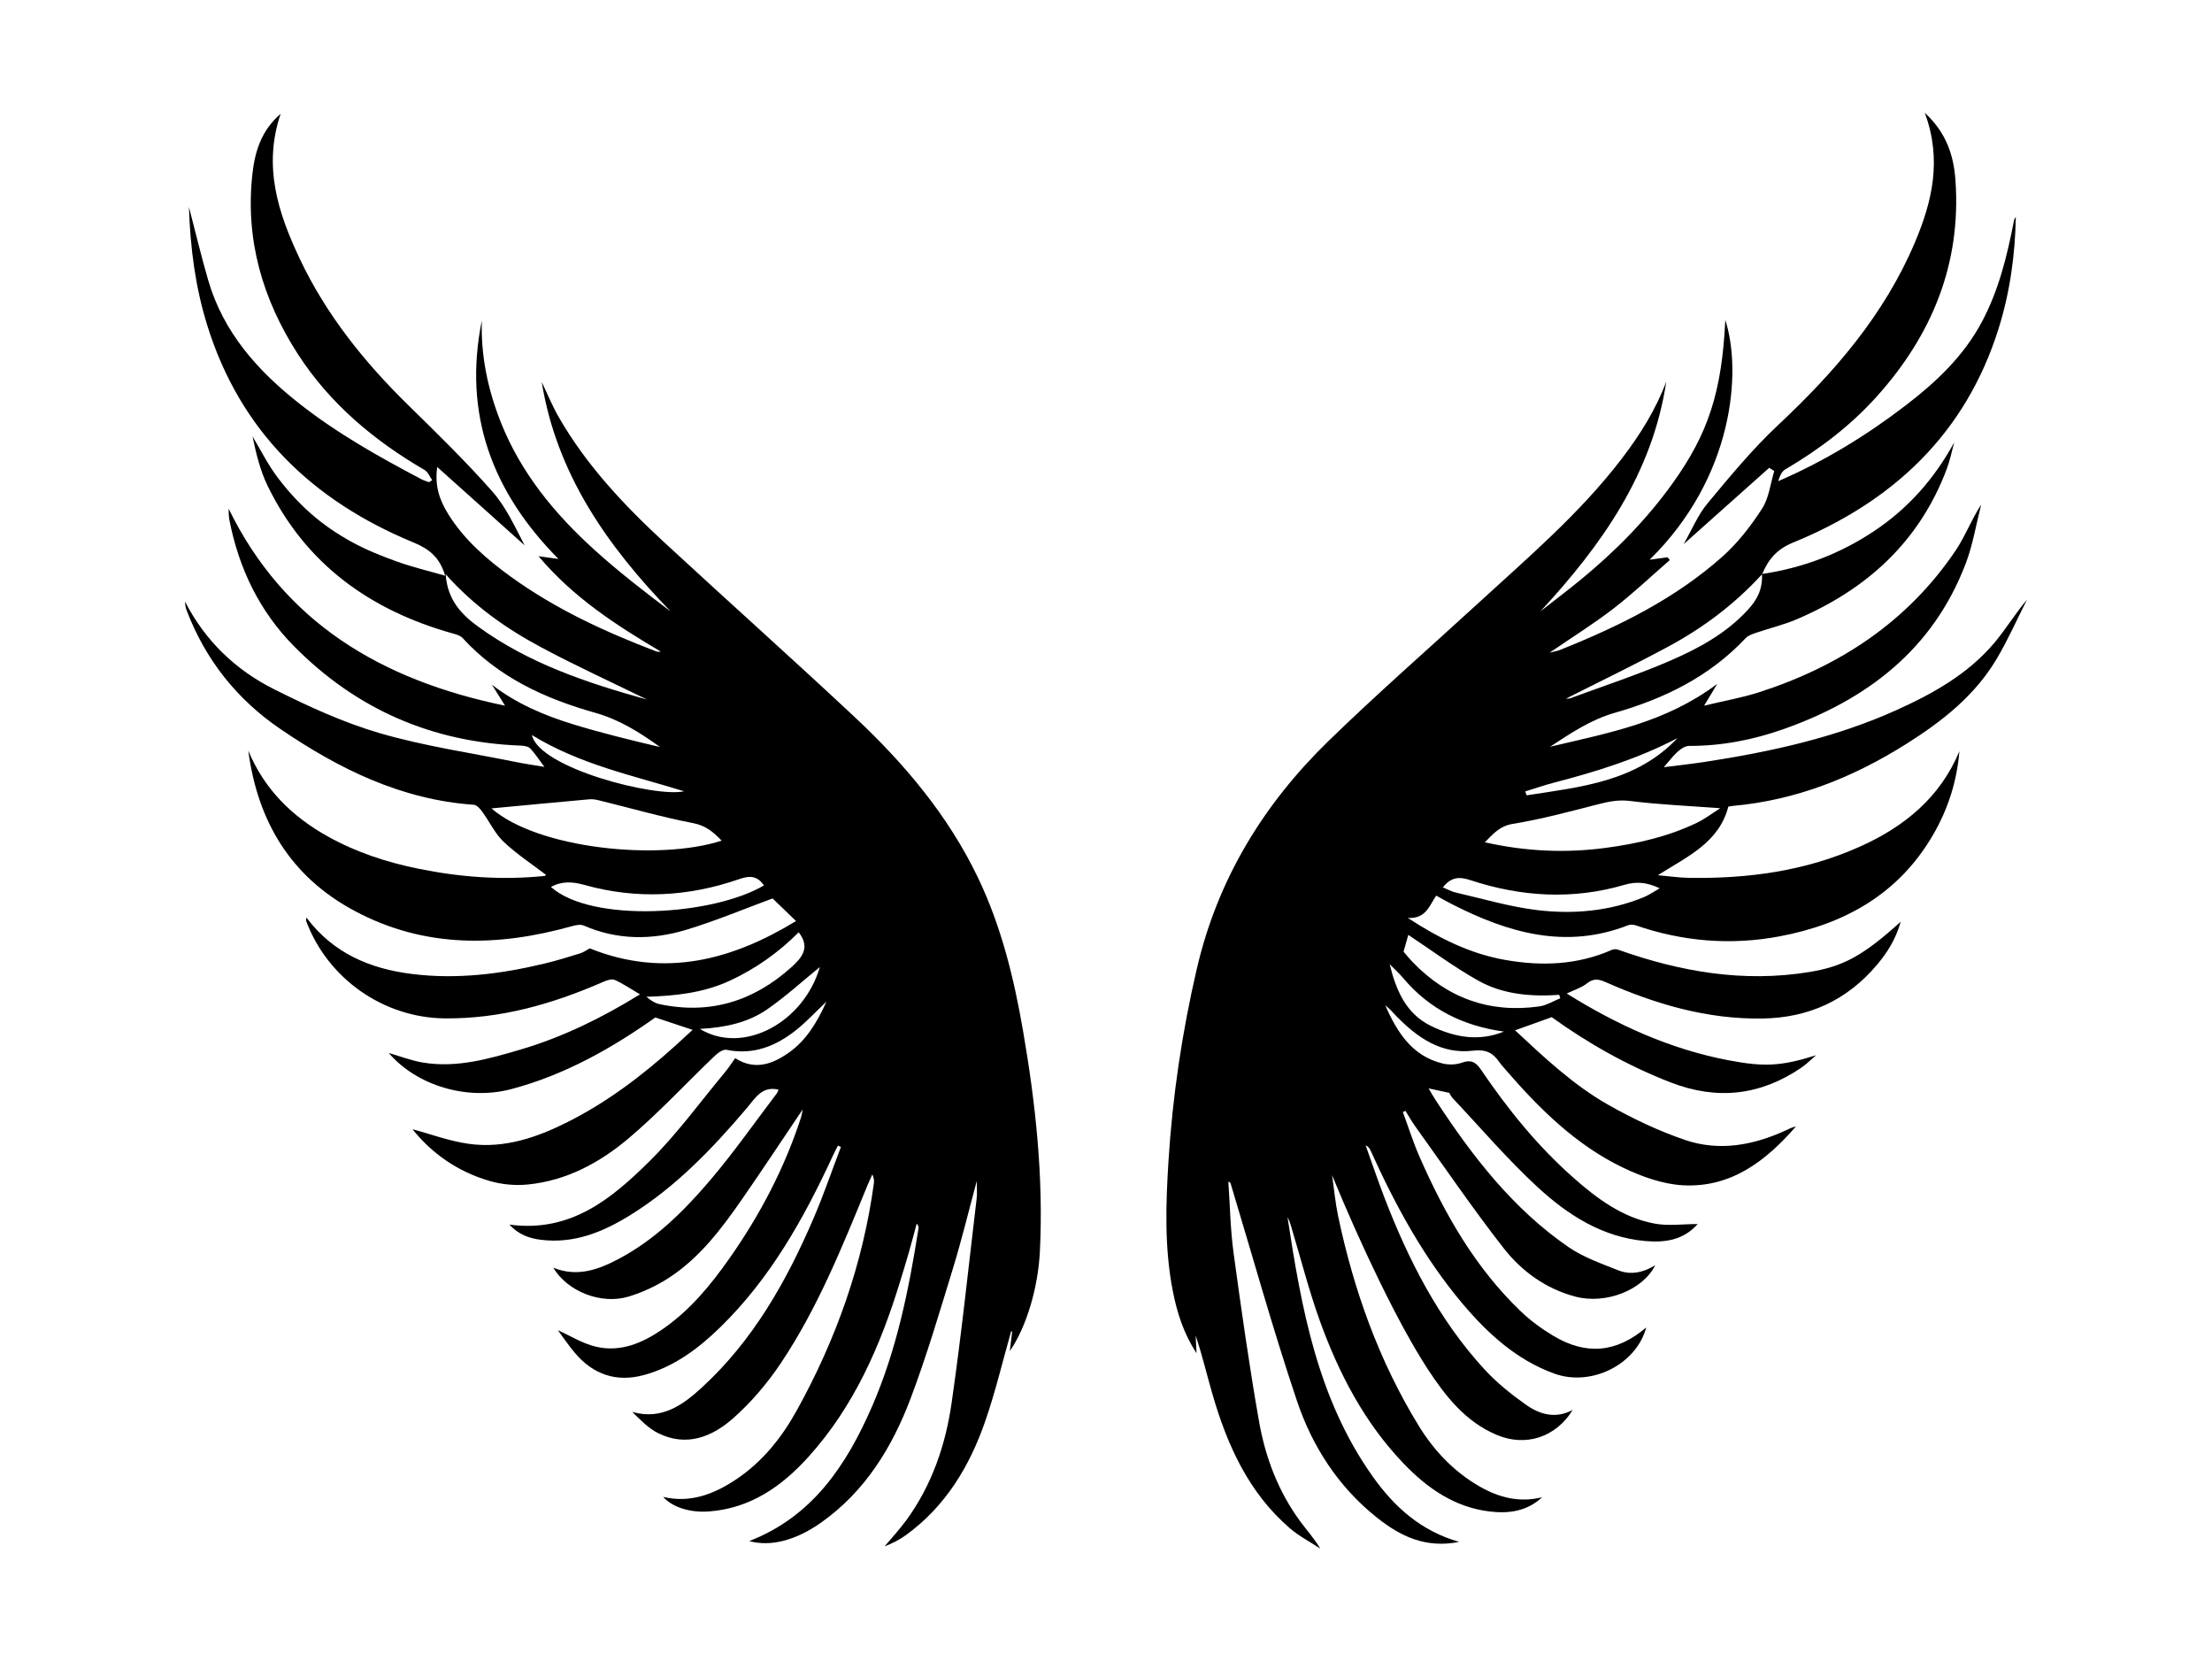
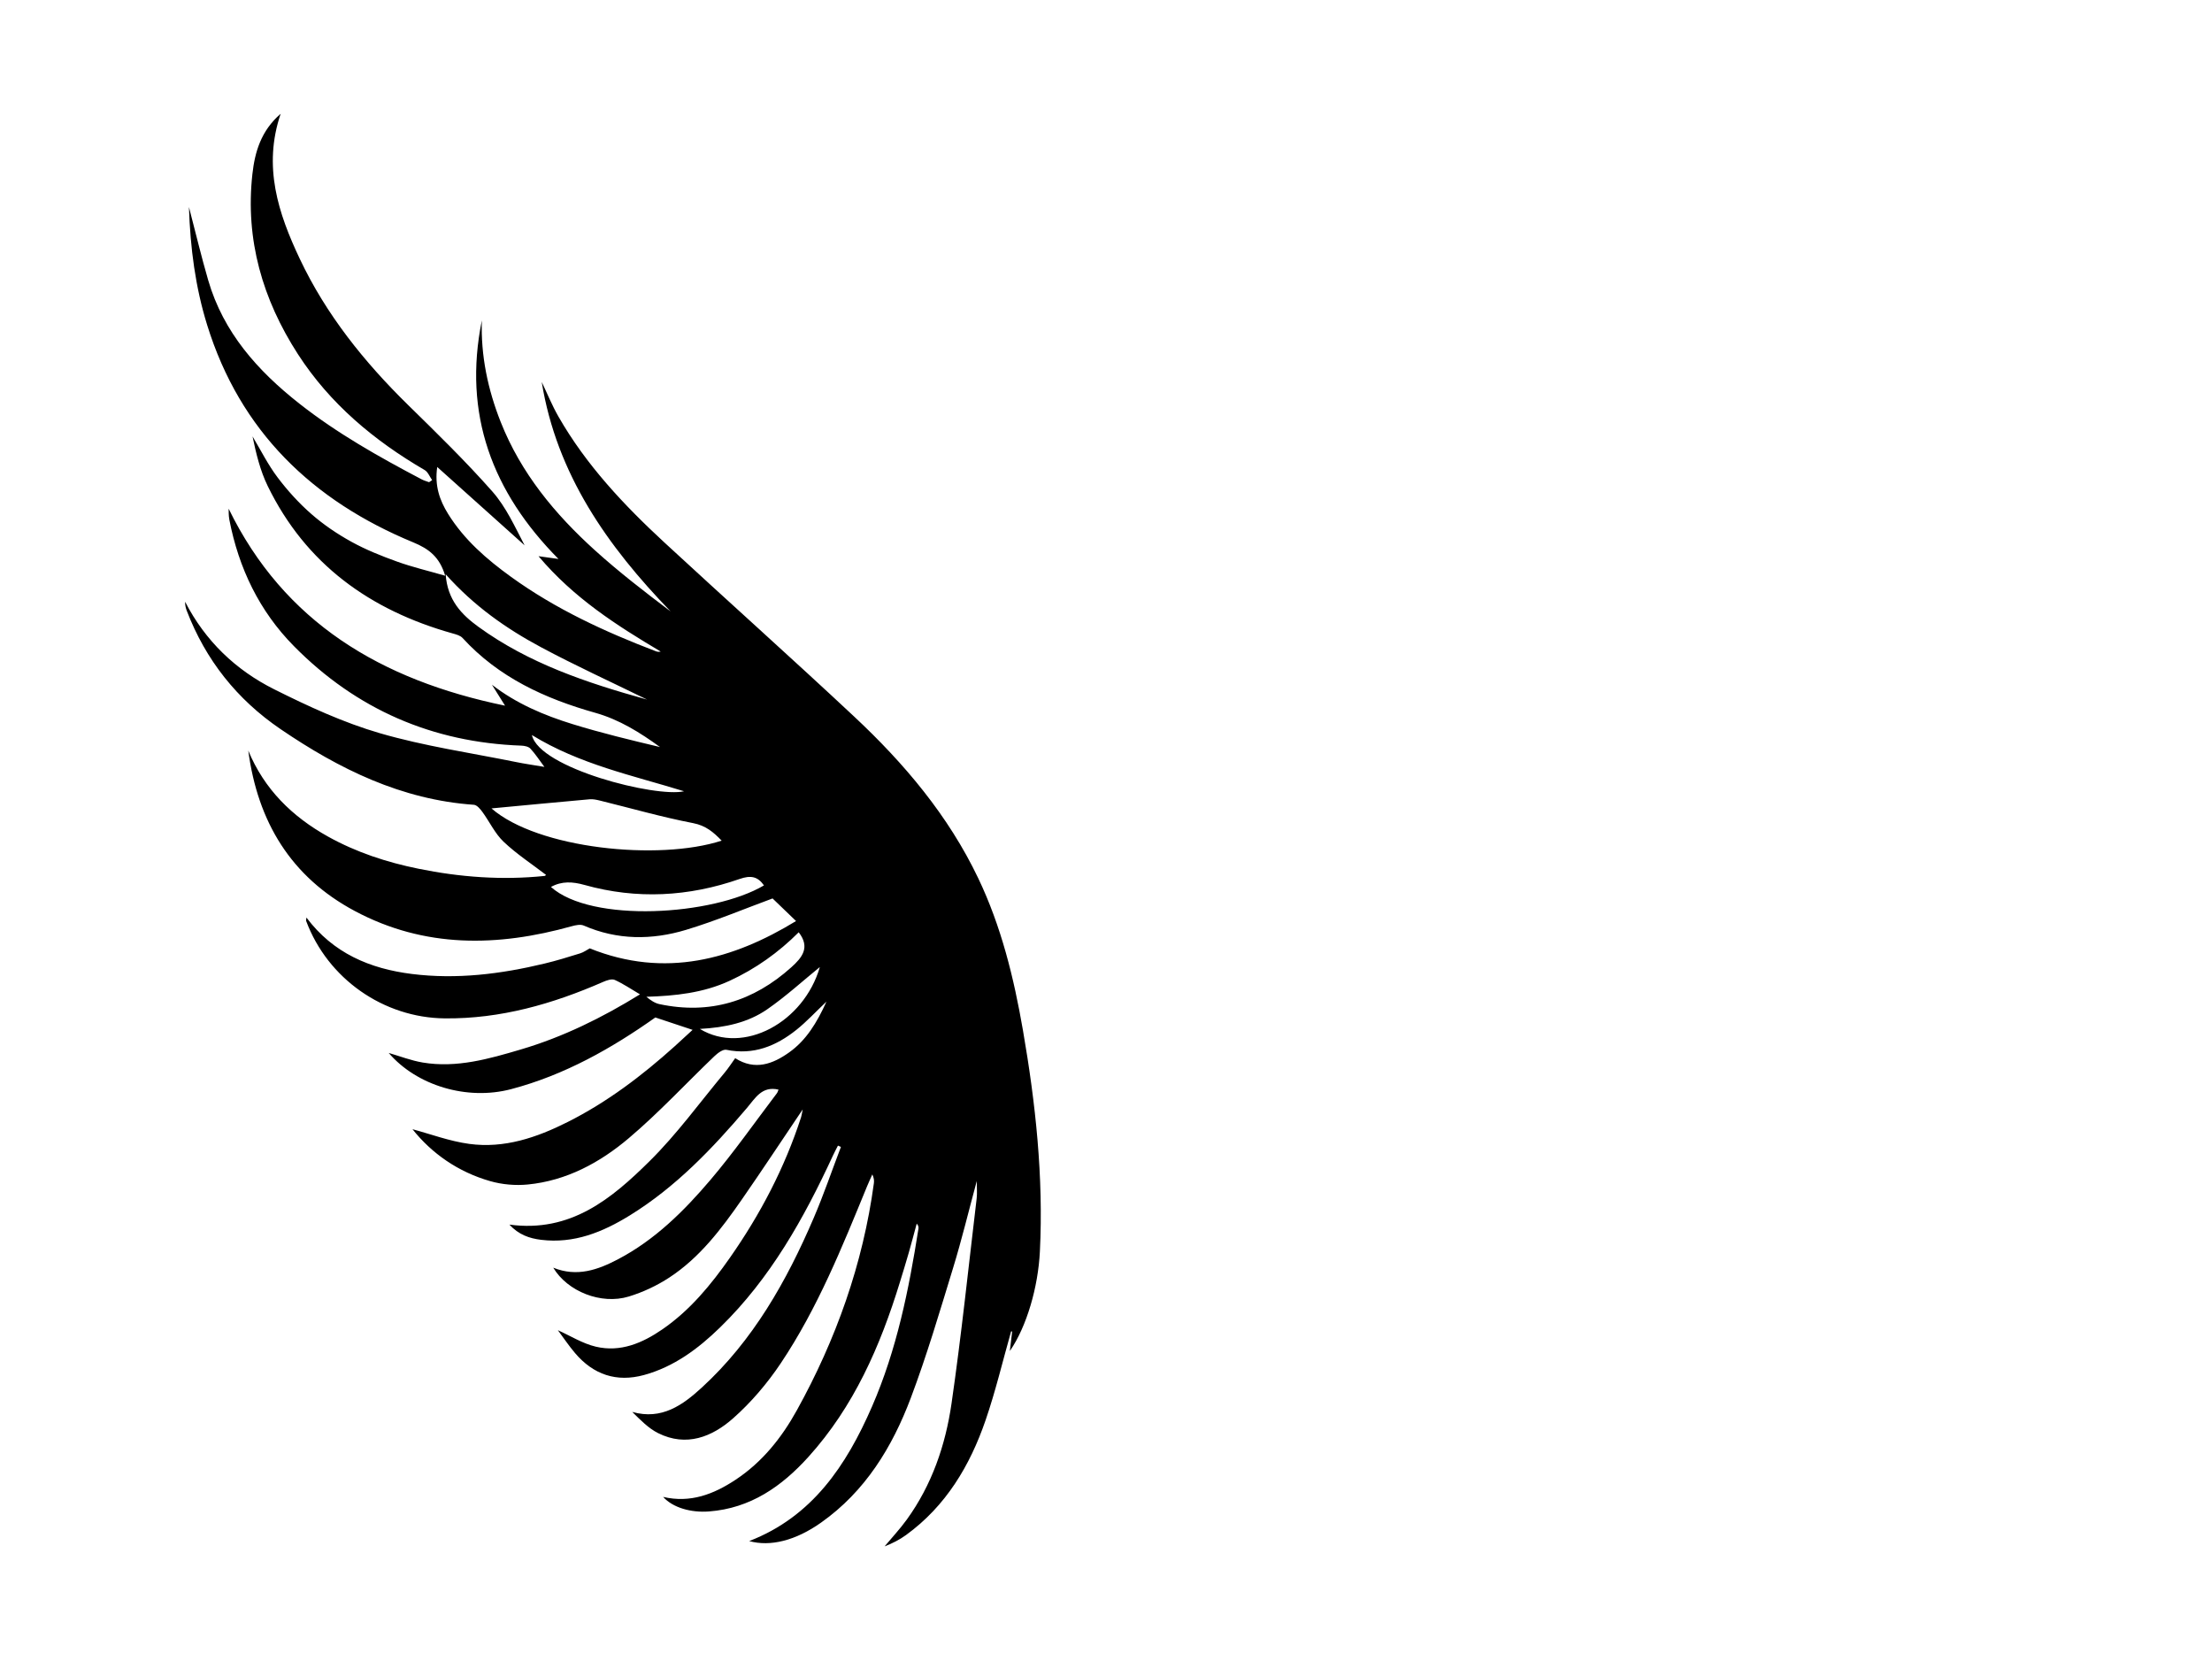
<svg xmlns="http://www.w3.org/2000/svg" id="a" viewBox="0 0 800 600.7">
-   <path d="M566.63,359.27c18.34,11.44,37.47,20.13,58.46,24.13,12.8,2.44,18.96,2.22,31.7-1.8-1.79,1.52-3.45,3.23-5.39,4.54-14.76,10.02-30.4,11.77-47.12,5.3-15.64-6.05-30.05-14.23-43.08-23.62-4.61,1.65-8.85,3.18-13.26,4.76,10.46,9.73,21.07,19.78,33.77,26.97,8.83,4.99,18.15,9.42,27.73,12.68,12.32,4.2,24.63,1.94,36.35-3.44,1.21-.56,2.39-1.17,3.73-1.45-10.81,12.46-23.42,22.17-40.76,21.28-7.29-.38-14.83-3.08-21.52-6.26-17.42-8.3-30.83-21.75-43.28-36.18-.64-.74-1.3-1.49-1.85-2.29-2.31-3.34-4.92-4.49-9.41-3.95-11.42,1.36-20.05-4.7-27.65-12.45-1.32-1.35-2.51-2.83-4.07-3.95,4.29,9.62,9.6,18.32,20.8,21.04,2.19,.53,4.84,.45,6.94-.3,3.27-1.17,4.99-.27,6.84,2.45,9.64,14.22,20.38,27.54,33.28,38.97,8.66,7.67,17.95,14.62,29.62,16.78,4.9,.91,10.11,.15,15.53,.15-5.22,5.9-11.98,6.78-19.1,6.13-15.42-1.4-27.88-9.43-38.75-19.44-10.91-10.05-20.59-21.42-30.78-32.24-.65-.69-1.04-1.63-1.21-1.9-2.68-.57-4.9-1.05-7.48-1.6,.82,1.37,1.65,2.86,2.58,4.29,13.21,20.19,27.84,39.19,47.95,53.04,5.41,3.73,11.9,6,18.09,8.46,4.52,1.8,9.09,.78,13.35-1.84-4.52,9.06-17.99,14.24-28.9,11.34-10.75-2.86-19.44-9.19-26.04-17.65-11.1-14.24-21.29-29.19-31.82-43.86-1.3-1.8-2.38-3.76-3.57-5.64-.32,.13-.64,.27-.95,.4,1.99,5.38,3.71,10.88,6.01,16.13,9.08,20.68,20.13,40.13,36.62,55.93,3.51,3.36,7.54,6.32,11.72,8.83,12.04,7.22,22.97,6.11,33.66-2.97-3.54,13.31-19.81,21.57-33.31,16.65-13.59-4.96-23.94-14.4-33.08-25.22-14.04-16.63-24.31-35.58-33.24-55.31-.34-.76-.73-1.5-1.84-1.98,2.26,6.29,4.39,12.63,6.79,18.87,8.72,22.65,19.62,44.09,36.18,62.12,4.41,4.81,9.64,9.01,14.99,12.78,4.91,3.47,10.58,5.26,16.92,1.92-6.14,9.94-17.05,13.43-27.54,8.98-11.26-4.78-18.46-13.95-24.88-23.77-10.65-16.29-24.2-44.78-34.6-70.12,.72,4.94,1.17,9.93,2.19,14.8,5.64,26.76,14.72,52.24,29.05,75.66,5.57,9.11,12.76,16.72,22.1,22.1,7.04,4.05,14.46,5.93,22.63,3.91-5.39,5.01-11.92,5.98-18.87,5.16-12.79-1.52-22.69-8.44-31.3-17.44-14.12-14.76-23.35-32.51-30.21-51.49-3.98-11.02-6.87-22.44-10.25-33.68-.39-1.31-.76-2.63-1.46-3.84,5.05,33,10.9,65.79,30.87,93.85,7.67,10.78,17.17,19.55,31.21,23.58-12.24,2.44-21.4-2.13-29.83-8.86-13.91-11.1-23.3-25.68-28.84-42.16-8.72-25.94-16.05-52.35-23.97-78.56-.08-.25-.22-.48-.83-.68,.6,8.57,.72,17.21,1.88,25.71,2.78,20.39,5.66,40.79,9.23,61.05,2.3,13.03,6.99,25.38,14.97,36.19,2.32,3.14,4.96,6.05,7.16,9.73-3.69-2.44-7.7-4.51-11.02-7.37-14.9-12.86-22.61-30.01-27.96-48.42-2.05-7.04-3.7-14.19-6.09-21.23,.1,1.91,.2,3.83,.33,6.38-4.78-7.29-7.12-14.89-8.65-22.8-2.98-15.45-2.48-31.07-1.51-46.61,1.47-23.51,4.93-46.76,10.29-69.76,7.52-32.31,24.1-59.36,47.57-82.21,17.5-17.03,35.93-33.12,53.93-49.63,18.2-16.7,37.08-32.74,52.19-52.52,6.56-8.59,12.27-17.68,16.06-27.84-4.98,33.21-23.28,59.06-45.51,83.09,4.87-3.81,9.81-7.54,14.59-11.46,12.42-10.2,23.66-21.57,33.07-34.64,13.11-18.22,17.95-33.32,19.2-59.25,6.03,18.6,3.09,56.81-27.37,86.68,2.58-.35,4.54-.62,6.5-.88l.8,1c-6.77,5.88-13.29,12.08-20.38,17.55-7.19,5.54-14.93,10.36-23.11,15.96,1.69-.44,2.76-.6,3.74-.99,21.18-8.46,41.56-18.45,58.73-33.72,5.57-4.95,10.32-11.09,14.38-17.38,2.51-3.88,3.02-9.04,4.42-13.63-.61-.38-1.22-.76-1.83-1.14-10.14,9.04-20.28,18.09-30.94,27.59,2.96-5.16,5.11-10.5,8.62-14.72,8.14-9.79,16.32-19.7,25.59-28.38,20.39-19.09,38.31-39.84,49.35-65.83,6.32-14.88,9.95-30.06,3.64-47.04,7.74,7.1,10.45,15.37,11.09,24.26,2.17,30.27-8.46,56.08-28.43,78.31-9.53,10.61-20.82,19.17-33.13,26.39-1.31,.77-2.04,2.52-2.54,4.25,16.76-7.24,32-16.57,46.26-27.52,10.88-8.35,20.73-17.64,27.32-29.93,6.16-11.5,9.21-23.97,11.67-36.64,.1-.5,.25-.98,.69-1.41-.26,13.77-2.14,27.32-6.27,40.44-11.96,38-38.23,62.51-74.29,77.26-5.62,2.3-8.79,5.74-11.15,11.35,14.95-2.23,28.38-7.42,40.62-15.61,12.23-8.18,21.67-18.89,28.8-31.96-.87,3.16-1.5,6.41-2.64,9.47-9.9,26.43-29.02,43.76-54.53,54.58-4.61,1.95-9.55,3.11-14.3,4.74-1.41,.48-3.03,.99-3.99,2.02-12.99,13.84-29.31,21.83-47.23,26.95-8.73,2.49-16.06,7.43-23.48,12.3,21.5-5.11,41.72-8.7,60.48-22.74-1.77,2.94-2.95,4.88-4.76,7.88,7.26-1.75,13.81-2.88,20.07-4.91,29.11-9.42,53.56-25.5,70.89-51.18,3.46-5.13,5.66-11.11,9.25-16.63-1.83,7.14-3,14.53-5.61,21.37-11.82,30.97-35.59,49.14-65.87,59.83-10.99,3.88-22.4,6.11-34.18,6.07-1.35,0-2.91,1.03-4.01,2-1.65,1.45-2.98,3.27-5.12,5.7,5.42-.69,10.14-1.19,14.82-1.91,23.85-3.66,47.32-8.79,69.44-18.79,13.24-5.98,25.87-13.05,35.38-24.38,4.11-4.89,7.44-10.44,11.71-15.49-3.61,7.12-6.85,14.46-10.91,21.32-7.92,13.38-19.81,22.7-32.77,30.86-19.25,12.12-39.85,20.34-62.68,22.38-.55,.05-1.09,.17-1.64,.26-3.41,13.05-14.71,17.98-25.51,24.81,4.19,.37,7.56,.87,10.94,.94,21.53,.4,42.51-2.42,62.34-11.36,15.97-7.2,28.83-17.71,35.79-34.41-.89,10.83-4.09,20.89-9.54,30.26-12.47,21.45-32.1,32.32-55.66,36.71-17.5,3.26-34.88,1.84-51.8-4-.84-.29-1.98-.37-2.78-.06-22.61,8.84-43.42,2.75-63.73-7.6-1.85-.94-3.65-1.98-5.7-3.1-2.5,3.6-3.7,8.45-10.27,8.07,11.44,7.45,22.6,12.93,35.05,15.15,13.16,2.35,26.21,1.92,38.72-3.6,.65-.29,1.59-.32,2.25-.08,22.48,8,45.41,11.99,69.28,8.07,12.15-1.99,19.41-5.9,32.96-18.18-1.86,6.52-4.96,11.31-8.68,15.7-10.78,12.7-24.53,19.04-41.24,19.31-20.06,.33-38.72-5.18-56.8-13.16-2.6-1.15-4.4-1.41-6.78,.47-2,1.58-4.62,2.36-7.29,3.66Zm-29.6-54.68c15.03,3.36,29.37,3.93,43.79,2,11.39-1.53,22.56-4.07,32.98-9.11,2.84-1.37,5.4-3.35,8.34-5.21-11.44-.86-22.08-1.31-32.62-2.63-4.1-.51-7.6,.19-11.4,1.16-10.26,2.63-20.53,5.42-30.97,7.12-4.67,.76-6.92,3.39-10.14,6.66Zm63.24,16.63c-4.75-2.23-8.49-2.51-12.78-1.25-18.71,5.48-37.4,4.35-55.73-1.71-4.26-1.41-7.02-.97-9.94,2.61,1.6,.67,3.03,1.51,4.58,1.86,9.77,2.24,19.47,5.14,29.37,6.35,13.14,1.61,26.28,.46,38.76-4.66,1.82-.75,3.47-1.92,5.73-3.2Zm-92.66,22.9c1.02,1.18,2.06,2.5,3.22,3.71,12.59,13.08,27.88,18.65,45.9,16.1,2.6-.37,5.04-1.93,7.55-2.93l-.36-1.25c-10.24,.7-20.39-.13-29.35-5.17-8.8-4.95-16.96-11.04-25.23-16.51-.41,1.46-1.05,3.67-1.72,6.04Zm58.78-91.49c.44-.03,1.02,.05,1.5-.12,11.91-4.4,24-8.37,35.66-13.38,10.53-4.52,20.71-9.99,28.64-18.67,3.04-3.33,5.3-7.04,5.06-12.77-10.11,11-21.31,19.31-33.63,25.98-12.25,6.63-24.82,12.67-37.24,18.96Zm-22.46,120.4c-14.64-1.99-26.94-8.03-36.5-19.4-1.48-1.76-3.22-3.3-4.84-4.95,2.33,9.45,5.91,17.92,14.98,22.33,8.51,4.14,17.29,5.69,26.35,2.02Zm62.77-106.13c-14.18,7.42-29.29,12.12-44.67,16.11-3.5,.91-6.93,2.11-10.4,3.18,.17,.47,.33,.94,.5,1.41,19.64-3.04,39.69-4.93,54.56-20.7Z" />
  <path d="M365.23,488.49c.32-2.69,.57-4.84,.83-7l-.38-.04c-3.04,10.71-5.61,21.59-9.23,32.11-5.65,16.45-14.35,31.04-28.76,41.52-2.34,1.7-4.95,3.03-7.76,4.11,2.69-3.23,5.58-6.31,8.03-9.7,9.07-12.54,13.99-26.91,16.17-41.95,3.57-24.67,6.15-49.48,9.1-74.24,.21-1.79,.03-3.63,.03-6.22-2.97,10.98-5.45,21.28-8.55,31.39-4.83,15.77-9.5,31.64-15.31,47.06-6.71,17.79-16.47,33.78-32.46,45.07-9.18,6.49-18.34,8.79-25.98,6.67,22.79-8.8,35.14-27.35,44.4-48.61,8.96-20.56,13.35-42.34,16.81-64.36,.08-.54,.01-1.1-.63-1.82-.94,3.47-1.85,6.95-2.84,10.41-1.04,3.62-2.15,7.23-3.26,10.84-7.1,23.1-16.65,44.95-33.09,63.13-9.65,10.67-20.93,18.56-35.92,19.7-6.55,.5-13.09-1.36-16.6-5.26,9.85,2.31,18.28-.96,26.23-6.22,9.61-6.36,16.61-15.14,22.09-25.03,14.23-25.69,23.94-52.97,27.9-82.18,.13-.96,.02-1.95-.56-3.19-.63,1.42-1.29,2.82-1.88,4.25-9.04,22.03-17.93,44.17-31.24,64.05-4.86,7.26-10.72,14.15-17.25,19.92-7.6,6.71-16.89,10.43-27.1,5.34-3.51-1.75-6.4-4.77-9.36-7.67,10.68,3.03,18.3-2.52,25.16-8.81,18.55-17.01,30.65-38.46,40.45-61.29,3.62-8.43,6.59-17.15,9.86-25.73-.36-.16-.72-.32-1.07-.47-.61,1.2-1.25,2.37-1.81,3.59-10.52,22.76-22.66,44.47-40.84,62.17-7.9,7.69-16.67,14.24-27.52,17.2-9.91,2.7-18.28-.13-24.9-7.92-2.32-2.72-4.31-5.72-6.23-8.29,4.51,2.02,8.93,4.83,13.74,5.96,8.88,2.09,16.81-1.28,24.07-6.28,9.98-6.88,17.54-16.07,24.42-25.9,10.99-15.7,19.79-32.5,25.72-50.76,.21-.63,.28-1.31,.6-2.86-7.68,11.38-14.72,22.07-22.02,32.58-7.38,10.63-15.21,21-26.2,28.2-4.49,2.94-9.57,5.33-14.71,6.89-9.98,3.03-22.16-1.84-27.29-10.44,8.58,3.49,16.17,.77,23.47-3.07,13.29-6.98,23.8-17.4,33.35-28.64,8.52-10.03,16.09-20.86,24.06-31.36,.3-.4,.42-.93,.59-1.32-6.01-1.39-8.38,3.06-11.41,6.62-12.49,14.7-25.75,28.6-42.33,38.84-9.84,6.08-20.23,10.32-32.16,8.85-4.2-.52-8.05-1.83-11.43-5.5,22.17,3.01,37-9.4,50.65-22.89,9.93-9.81,18.22-21.29,27.2-32.06,1.34-1.6,2.47-3.37,3.81-5.23,7.17,4.58,13.65,2.09,19.52-2.09,6.15-4.37,10.02-10.71,13.49-18.36-4.05,3.84-7.22,7.28-10.83,10.17-7.38,5.9-15.57,9.25-25.36,7.25-1.26-.26-3.18,1.21-4.35,2.33-10.33,9.88-20.07,20.43-30.96,29.64-10.43,8.83-22.52,15.37-36.51,16.74-4.47,.44-9.3,.02-13.62-1.22-11.6-3.32-21.12-10.01-28.09-18.77,6.45,1.72,13.39,4.34,20.55,5.31,12.65,1.71,24.37-2.28,35.56-7.91,14.28-7.18,26.87-16.73,38.7-27.37,2.18-1.96,4.33-3.96,6.5-5.96-4.4-1.47-8.77-2.92-13.48-4.48-15.7,11.11-32.79,20.82-52.15,25.92-15.97,4.21-34.15-1.29-44.28-13.09,4,1.15,8.1,2.76,12.34,3.47,12.26,2.04,23.91-1.32,35.48-4.74,15.26-4.51,29.39-11.48,43.06-19.92-3.2-1.88-6.04-3.83-9.13-5.22-1.09-.49-2.92,.16-4.22,.73-18.26,7.98-37.1,13.38-57.24,13.18-22.2-.22-42.37-14.36-50.15-35.24-.08-.23,.04-.53,.11-1.22,9.65,12.9,22.96,18.5,38.13,20.4,16.23,2.03,32.18,.03,47.96-3.76,4.34-1.04,8.62-2.36,12.89-3.69,1.32-.41,2.5-1.29,3.47-1.81,27.29,10.98,51.94,3.95,74.62-9.88-2.94-2.83-5.99-5.76-8.49-8.17-10.14,3.73-20.56,8.12-31.31,11.36-12.34,3.72-24.83,3.74-36.99-1.56-1.2-.52-2.97-.13-4.35,.25-26.79,7.48-53.13,7.98-78.39-5.48-23.21-12.36-35.19-32.37-38.58-58.05,5.76,13.96,15.84,23.87,28.83,31.1,10.26,5.71,21.28,9.31,32.71,11.63,15.06,3.07,30.28,4.2,45.62,2.61,.21-.02,.4-.27,.54-.37-5.15-3.95-10.65-7.54-15.35-11.99-3.14-2.98-5.07-7.22-7.68-10.79-.78-1.07-1.98-2.5-3.07-2.58-26.19-1.82-48.72-12.92-69.94-27.37-15.77-10.74-27.09-25.02-33.92-42.84-.37-.98-.61-2.01-.58-3.21,7.28,14.18,18.32,24.71,32.24,31.67,12.33,6.17,25.05,12.04,38.24,15.88,16.03,4.66,32.72,7.07,49.13,10.4,3.27,.67,6.59,1.13,10.33,1.77-1.84-2.46-3.28-4.7-5.06-6.61-.7-.75-2.16-1.04-3.3-1.08-32.14-1.16-59.64-13.11-82.2-35.95-12.54-12.69-20-28.24-23.38-45.73-.31-1.6-.22-3.28-.26-4,20.06,41.11,55.09,61.99,99.97,71.23-2.01-3.22-3.37-5.39-4.74-7.57,8.83,6.83,18.8,11.04,29.15,14.24,10.39,3.21,20.98,5.76,31.63,8.29-7.22-5.24-14.68-9.92-23.41-12.38-18.17-5.12-34.94-12.78-48-27.06-.83-.91-2.36-1.3-3.64-1.66-29.79-8.37-53.05-25.01-66.84-53.31-2.72-5.58-4.2-11.76-5.48-17.92,2.98,4.96,5.57,10.21,9.04,14.8,3.61,4.79,7.73,9.33,12.24,13.27,4.4,3.85,9.36,7.21,14.48,10.03,5.23,2.89,10.87,5.14,16.51,7.17,5.53,1.99,11.29,3.34,17.4,5.11-2-6.79-5.91-9.74-11.51-12.05-36.48-15.06-62.65-40.19-74.57-78.61-4.24-13.67-6.11-27.76-6.59-42.68,2.42,9.27,4.48,17.95,6.97,26.49,5.49,18.87,17.87,32.73,32.94,44.59,13.72,10.81,28.87,19.3,44.25,27.41,.84,.44,1.79,.69,2.69,1.03l1.11-.75c-.89-1.24-1.5-2.95-2.71-3.65-18.32-10.67-34.27-24-45.84-41.91-12.76-19.76-19.09-41.39-16.46-65.09,.89-8,3.1-15.66,10.22-21.83-6.47,19.13-.87,35.99,6.92,52.46,9.54,20.17,23.27,37.26,39.13,52.81,10.42,10.21,20.89,20.42,30.53,31.34,4.97,5.63,8.17,12.81,11.65,19.45-10.34-9.27-20.69-18.55-31.6-28.33-1,6.78,.89,12.05,3.91,16.93,5.8,9.35,13.95,16.42,22.77,22.79,16.13,11.66,34.01,19.9,52.5,26.95,.48,.18,1.02,.21,1.64,.07-15.9-9.45-31.4-19.32-44.19-34.48,3.08,.43,5.15,.71,7.22,1-23.96-24.17-34.61-52.41-27.71-86.27-.42,12.73,2.15,24.95,6.82,36.75,7.29,18.43,19.59,33.3,34.08,46.39,8.68,7.85,17.98,15.02,27.38,22.11-22.87-23.62-41.23-49.64-46.63-82.99,2,4.18,3.75,8.51,6.05,12.52,10.01,17.51,23.68,32,38.36,45.57,22.79,21.06,45.95,41.73,68.61,62.93,18.13,16.96,34.04,35.8,44.85,58.43,8.33,17.44,12.9,36.06,16.17,54.98,4.58,26.45,7.46,53.06,6.13,79.99-.64,12.88-4.73,27.06-10.81,35.93Zm-187.48-196.16c16.7,14.57,60.42,19.07,83.25,11.66-2.97-3.07-5.73-5.45-10.34-6.34-11.35-2.19-22.5-5.4-33.73-8.16-1.2-.29-2.47-.57-3.68-.46-11.83,1.05-23.66,2.19-35.49,3.3Zm21.5,28.4c14.64,13.11,58.51,10.39,77.05-.56-2.28-3.25-4.79-3.72-8.81-2.32-18.4,6.42-37.19,7.45-56.05,2.17-4.36-1.22-8.23-1.46-12.18,.71Zm89.62,16.39c-7.24,7.25-15.59,13.23-25.06,17.58-9.48,4.36-19.61,5.43-30.04,5.75,1.56,1.29,3.08,2.31,4.75,2.66,18.19,3.86,33.96-1.01,47.66-13.32,3.95-3.55,6.92-7.2,2.68-12.67Zm-54.81-84.13c-13.19-6.46-26-12.31-38.4-18.95-12.57-6.73-24.24-14.9-34.48-26.38,.63,9.33,5.78,14.6,11.84,19,18.15,13.18,38.99,20.21,61.03,26.32Zm62.45,96.7c-6.2,5.04-12.3,10.62-19.02,15.28-6.91,4.79-15.11,6.6-24.38,7.1,15.81,9.56,37.63-2.43,43.4-22.38Zm-104.14-83.89c2.67,12.04,44.92,22.69,55.03,20.33-18.56-5.73-37.75-9.71-55.03-20.33Z" />
</svg>